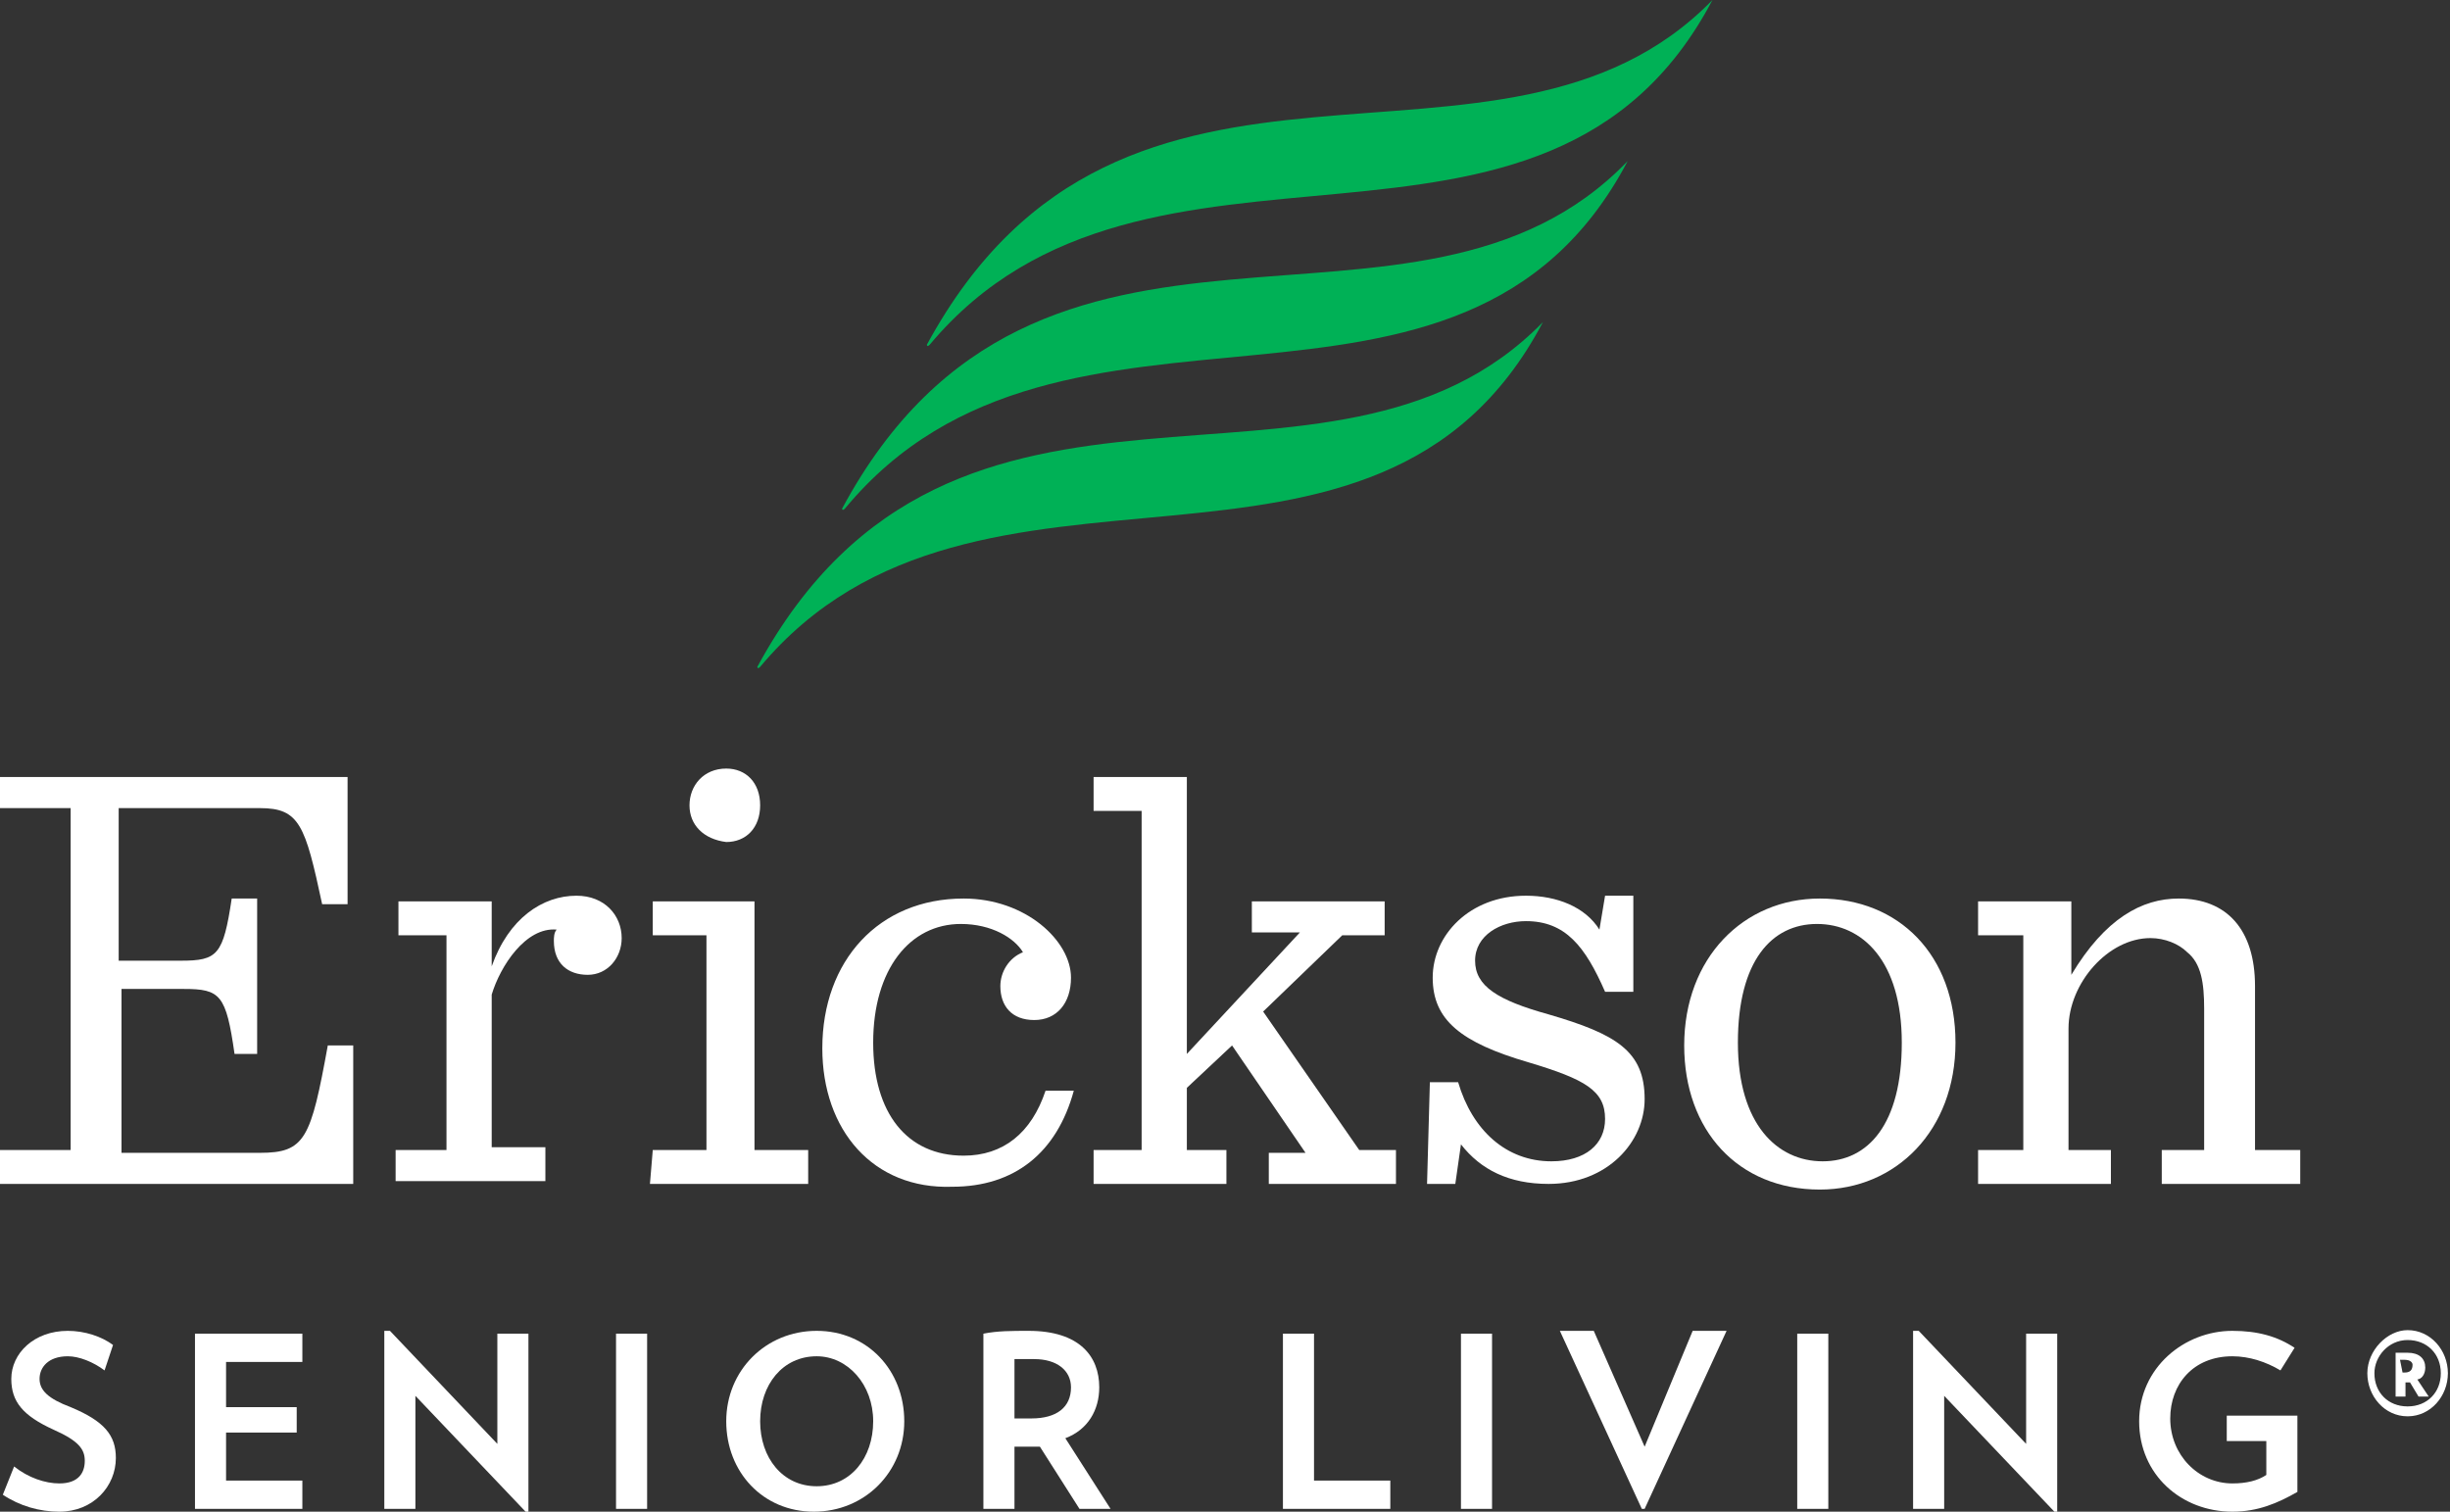
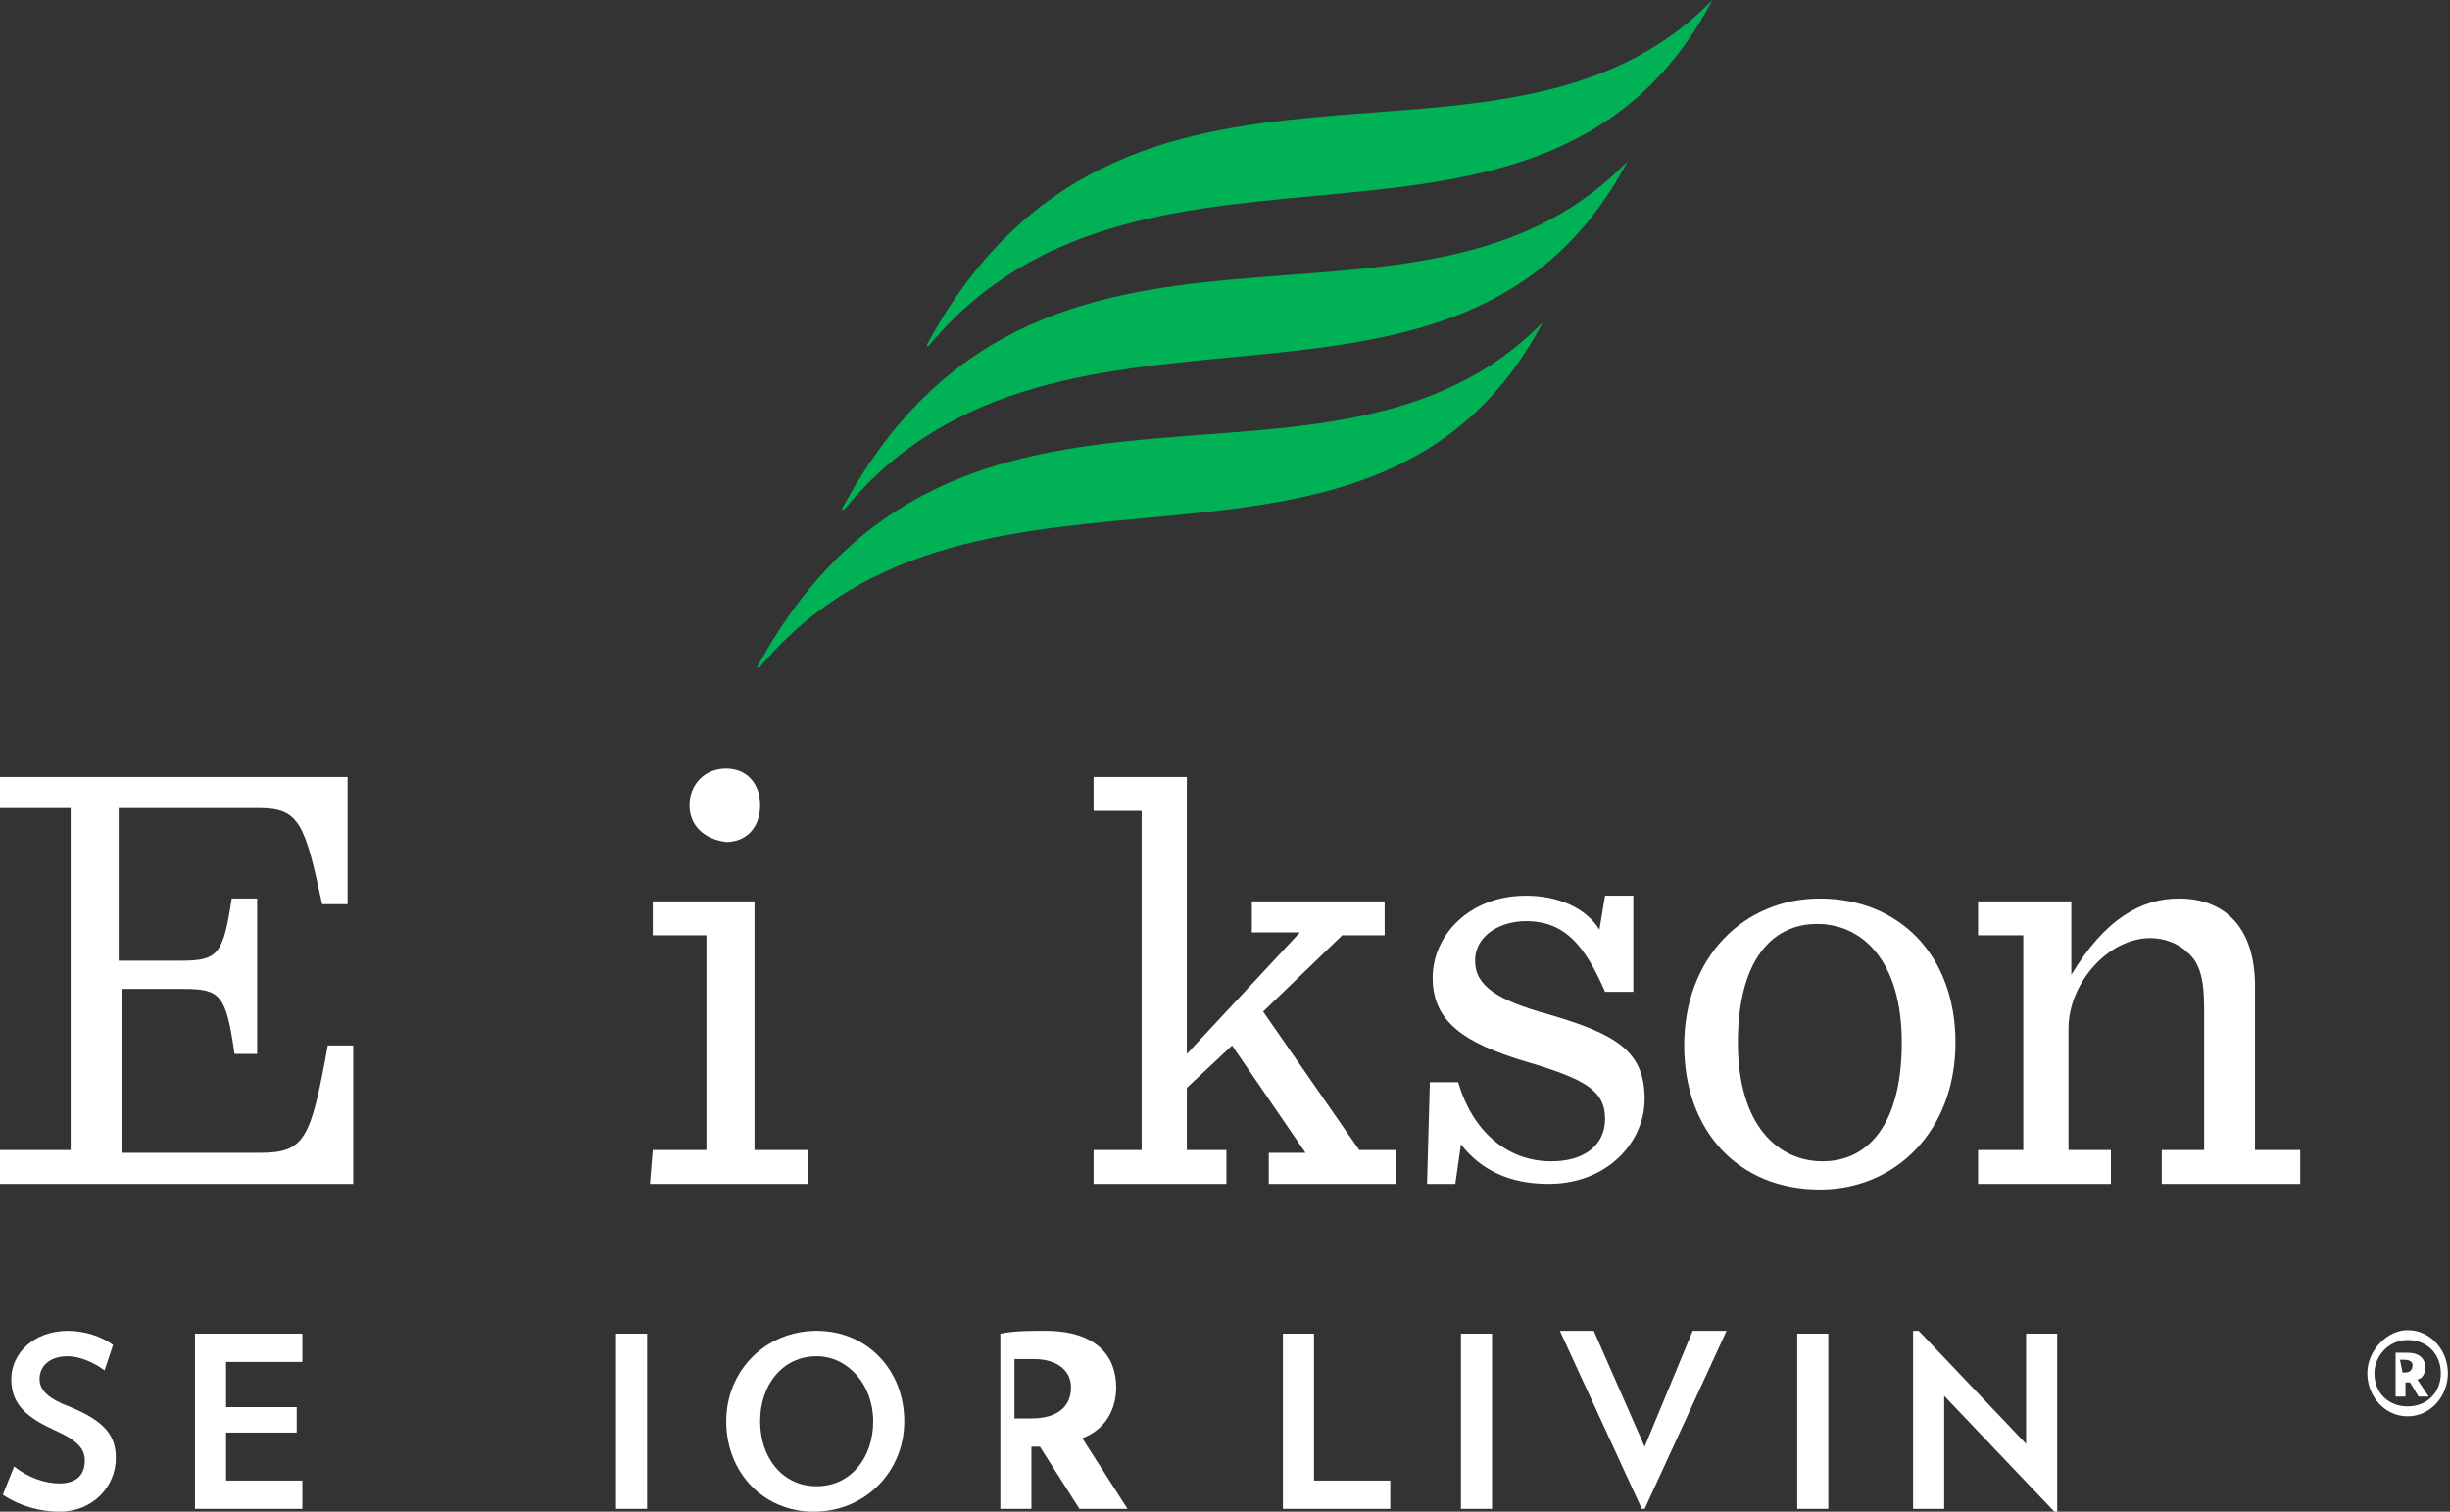
<svg xmlns="http://www.w3.org/2000/svg" id="site-logo--footer" style="enable-background:new 0 0 86.7 53.5;" version="1.1" viewBox="0 0 86.7 53.5" x="0px" xml:space="preserve" y="0px">
  <rect x="0" y="0" width="86.7" height="53.5" fill="#333333" stroke="none" />
  <style type="text/css">
	.slf0{fill:#FFFFFF;}
	.slf1{fill:#00B156;}
	.slf2{fill:#FFFFFF;stroke:#FFFFFF;stroke-width:5.000000e-02;stroke-miterlimit:10;}
</style>
  <g>
    <path class="slf0" d="M0,40.7h2.5V28.6H0v-1.1h12.3V32h-0.9c-0.6-2.8-0.8-3.4-2.2-3.4h-5V34h2.2c1.3,0,1.5-0.2,1.8-2.2h0.9v5.5H8.3   C8,35.2,7.8,35,6.5,35H4.3v5.8h4.9c1.6,0,1.8-0.5,2.4-3.8h0.9v4.9H0L0,40.7L0,40.7z" />
-     <path class="slf0" d="M14.1,40.7h1.7v-7.6h-1.7v-1.2h3.3v2.3c0.6-1.7,1.8-2.5,3-2.5c1,0,1.6,0.7,1.6,1.5c0,0.7-0.5,1.3-1.2,1.3   c-0.7,0-1.2-0.4-1.2-1.2c0-0.1,0-0.3,0.1-0.4c-1.1-0.1-2,1.3-2.3,2.3v5.4h1.9v1.2h-5.3V40.7z" />
    <path class="slf0" d="M23.1,40.7h1.9v-7.6h-1.9v-1.2h3.6v8.8h1.9v1.2H23L23.1,40.7L23.1,40.7z M24.4,28.5c0-0.7,0.5-1.3,1.3-1.3   c0.7,0,1.2,0.5,1.2,1.3s-0.5,1.3-1.2,1.3C24.9,29.7,24.4,29.2,24.4,28.5z" />
-     <path class="slf0" d="M29.1,37.1c0-3.1,2-5.3,5-5.3c2.2,0,3.8,1.5,3.8,2.8c0,0.9-0.5,1.5-1.3,1.5c-0.8,0-1.2-0.5-1.2-1.2   c0-0.5,0.3-1,0.8-1.2c-0.3-0.5-1.1-1-2.2-1c-1.8,0-3.1,1.6-3.1,4.2c0,2.5,1.2,4,3.2,4c1.4,0,2.4-0.8,2.9-2.3H38   c-0.6,2.2-2.1,3.4-4.3,3.4C30.9,42.1,29.1,40,29.1,37.1z" />
    <path class="slf0" d="M50.6,38.3h1c0.5,1.7,1.7,2.8,3.3,2.8c1.2,0,1.9-0.6,1.9-1.5c0-1-0.7-1.4-2.7-2c-2.4-0.7-3.4-1.5-3.4-3   s1.3-2.9,3.3-2.9c1.1,0,2.1,0.4,2.6,1.2l0.2-1.2h1v3.4h-1c-0.7-1.6-1.4-2.5-2.8-2.5c-0.9,0-1.8,0.5-1.8,1.4c0,0.9,0.8,1.4,2.6,1.9   c2.4,0.7,3.4,1.3,3.4,3c0,1.5-1.3,3-3.4,3c-1.4,0-2.4-0.5-3.1-1.4l-0.2,1.4h-1L50.6,38.3L50.6,38.3z" />
    <path class="slf0" d="M59.6,37c0-3.1,2.1-5.2,4.8-5.2c2.8,0,4.8,2,4.8,5.1c0,3.1-2.1,5.2-4.8,5.2C61.5,42.1,59.6,40,59.6,37z    M67.3,36.9c0-2.9-1.4-4.2-3-4.2c-1.6,0-2.8,1.3-2.8,4.2s1.4,4.2,3,4.2C66.1,41.1,67.3,39.8,67.3,36.9z" />
    <path class="slf0" d="M70,40.7h1.6v-7.6H70v-1.2h3.3v2.6c1.2-2,2.5-2.7,3.8-2.7c1.7,0,2.7,1.1,2.7,3.1v5.8h1.6v1.2h-4.9v-1.2H78v-5   c0-0.9-0.1-1.6-0.6-2c-0.3-0.3-0.8-0.5-1.3-0.5c-1.5,0-2.9,1.6-2.9,3.2v4.3h1.5v1.2H70C70,41.9,70,40.7,70,40.7z" />
    <g>
      <g>
        <path class="slf0" d="M2.1,53.5c-0.7,0-1.4-0.2-2-0.6l0.4-1c0.5,0.4,1.1,0.6,1.6,0.6c0.7,0,0.9-0.4,0.9-0.8S2.8,51,1.9,50.6     c-1.1-0.5-1.5-1-1.5-1.8c0-0.9,0.8-1.7,2-1.7c0.6,0,1.2,0.2,1.6,0.5l-0.3,0.9C3.3,48.2,2.8,48,2.4,48c-0.7,0-1,0.4-1,0.8     c0,0.4,0.3,0.7,1.1,1c1.2,0.5,1.6,1,1.6,1.8C4.1,52.6,3.3,53.5,2.1,53.5z" />
        <path class="slf0" d="M6.9,53.4v-6.2h3.8v1H8v1.6h2.5v0.9H8v1.7h2.7v1L6.9,53.4L6.9,53.4z" />
-         <path class="slf0" d="M18.6,53.5l-3.9-4.1v4h-1.1v-6.3l0.2,0l3.8,4v-3.9h1.1v6.3L18.6,53.5z" />
        <path class="slf0" d="M21.8,53.4v-6.2h1.1v6.2C22.9,53.4,21.8,53.4,21.8,53.4z" />
        <path class="slf0" d="M28.8,53.5c-1.8,0-3.1-1.4-3.1-3.2c0-1.8,1.4-3.2,3.2-3.2c1.8,0,3.1,1.4,3.1,3.2     C32,52.1,30.6,53.5,28.8,53.5z M28.9,48c-1.2,0-2,1-2,2.3c0,1.3,0.8,2.3,2,2.3c1.2,0,2-1,2-2.3S30,48,28.9,48z" />
-         <path class="slf0" d="M38.2,53.4l-1.4-2.2c-0.1,0-0.2,0-0.3,0c-0.2,0-0.4,0-0.6,0v2.2h-1.1v-6.2c0.5-0.1,1-0.1,1.6-0.1     c1.8,0,2.5,0.9,2.5,2c0,0.8-0.4,1.5-1.2,1.8l1.6,2.5L38.2,53.4L38.2,53.4z M36.6,48.1c-0.2,0-0.5,0-0.7,0v2.1c0.2,0,0.4,0,0.6,0     c0.9,0,1.4-0.4,1.4-1.1C37.9,48.5,37.4,48.1,36.6,48.1z" />
+         <path class="slf0" d="M38.2,53.4l-1.4-2.2c-0.1,0-0.2,0-0.3,0v2.2h-1.1v-6.2c0.5-0.1,1-0.1,1.6-0.1     c1.8,0,2.5,0.9,2.5,2c0,0.8-0.4,1.5-1.2,1.8l1.6,2.5L38.2,53.4L38.2,53.4z M36.6,48.1c-0.2,0-0.5,0-0.7,0v2.1c0.2,0,0.4,0,0.6,0     c0.9,0,1.4-0.4,1.4-1.1C37.9,48.5,37.4,48.1,36.6,48.1z" />
        <path class="slf0" d="M45.4,53.4v-6.2h1.1v5.2h2.7v1C49.2,53.4,45.4,53.4,45.4,53.4z" />
        <path class="slf0" d="M51.7,53.4v-6.2h1.1v6.2C52.8,53.4,51.7,53.4,51.7,53.4z" />
        <path class="slf0" d="M58.2,53.4h-0.1l-2.9-6.3h1.2l1.8,4.1l1.7-4.1h1.2L58.2,53.4z" />
        <path class="slf0" d="M63.6,53.4v-6.2h1.1v6.2C64.6,53.4,63.6,53.4,63.6,53.4z" />
        <path class="slf0" d="M72.7,53.5l-3.9-4.1v4h-1.1v-6.3l0.2,0l3.8,4v-3.9h1.1v6.3L72.7,53.5z" />
-         <path class="slf0" d="M81.3,50.1v2.7c-0.7,0.4-1.4,0.7-2.3,0.7c-1.8,0-3.3-1.3-3.3-3.2c0-1.9,1.6-3.2,3.3-3.2     c0.9,0,1.6,0.2,2.2,0.6l-0.5,0.8C80.2,48.2,79.6,48,79,48c-1.4,0-2.2,1-2.2,2.2c0,1.3,1,2.3,2.2,2.3c0.5,0,0.9-0.1,1.2-0.3V51     h-1.4v-0.9C78.8,50.1,81.3,50.1,81.3,50.1z" />
      </g>
    </g>
    <g>
      <path class="slf1" d="M54.6,11.4c-7.5,7.7-20.8-0.7-27.8,12.2c0,0,0,0.1,0.1,0C34.6,14.4,48.7,22.6,54.6,11.4    C54.7,11.4,54.6,11.4,54.6,11.4z" />
      <path class="slf1" d="M57.6,5.7C50.1,13.5,36.8,5,29.8,18c0,0,0,0.1,0.1,0C37.6,8.7,51.7,16.9,57.6,5.7C57.7,5.7,57.6,5.7,57.6,5.7    z" />
      <path class="slf1" d="M60.6,0c-7.5,7.7-20.8-0.7-27.8,12.2c0,0,0,0.1,0.1,0C40.6,3,54.7,11.2,60.6,0C60.7,0,60.6,0,60.6,0z" />
    </g>
    <path class="slf0" d="M44.7,35.8l3.4,4.9h1.3v1.2h-4.5v-1.1h1.3l-2.6-3.8L42,38.5v2.2h1.4v1.2h-4.7v-1.2h1.7v-12h-1.7v-1.2H42v9.8   l4-4.3h-1.7v-1.1H49v1.2h-1.5L44.7,35.8z" />
    <g>
      <path class="slf2" d="M83.8,48.6c0-0.8,0.7-1.5,1.4-1.5c0.8,0,1.4,0.7,1.4,1.5c0,0.8-0.6,1.5-1.4,1.5    C84.4,50.1,83.8,49.4,83.8,48.6z M86.4,48.6c0-0.7-0.5-1.2-1.2-1.2c-0.7,0-1.2,0.6-1.2,1.2c0,0.7,0.5,1.2,1.2,1.2    C85.9,49.8,86.4,49.3,86.4,48.6z M84.8,47.9c0.1,0,0.2,0,0.4,0c0.4,0,0.6,0.2,0.6,0.5c0,0.2-0.1,0.4-0.3,0.4l0.4,0.6h-0.3    l-0.3-0.5c0,0-0.1,0-0.1,0c0,0-0.1,0-0.1,0v0.5h-0.3L84.8,47.9L84.8,47.9z M85,48.6c0.1,0,0.1,0,0.1,0c0.2,0,0.3-0.1,0.3-0.3    c0-0.1-0.1-0.2-0.3-0.2c-0.1,0-0.1,0-0.2,0L85,48.6L85,48.6z" />
    </g>
  </g>
</svg>